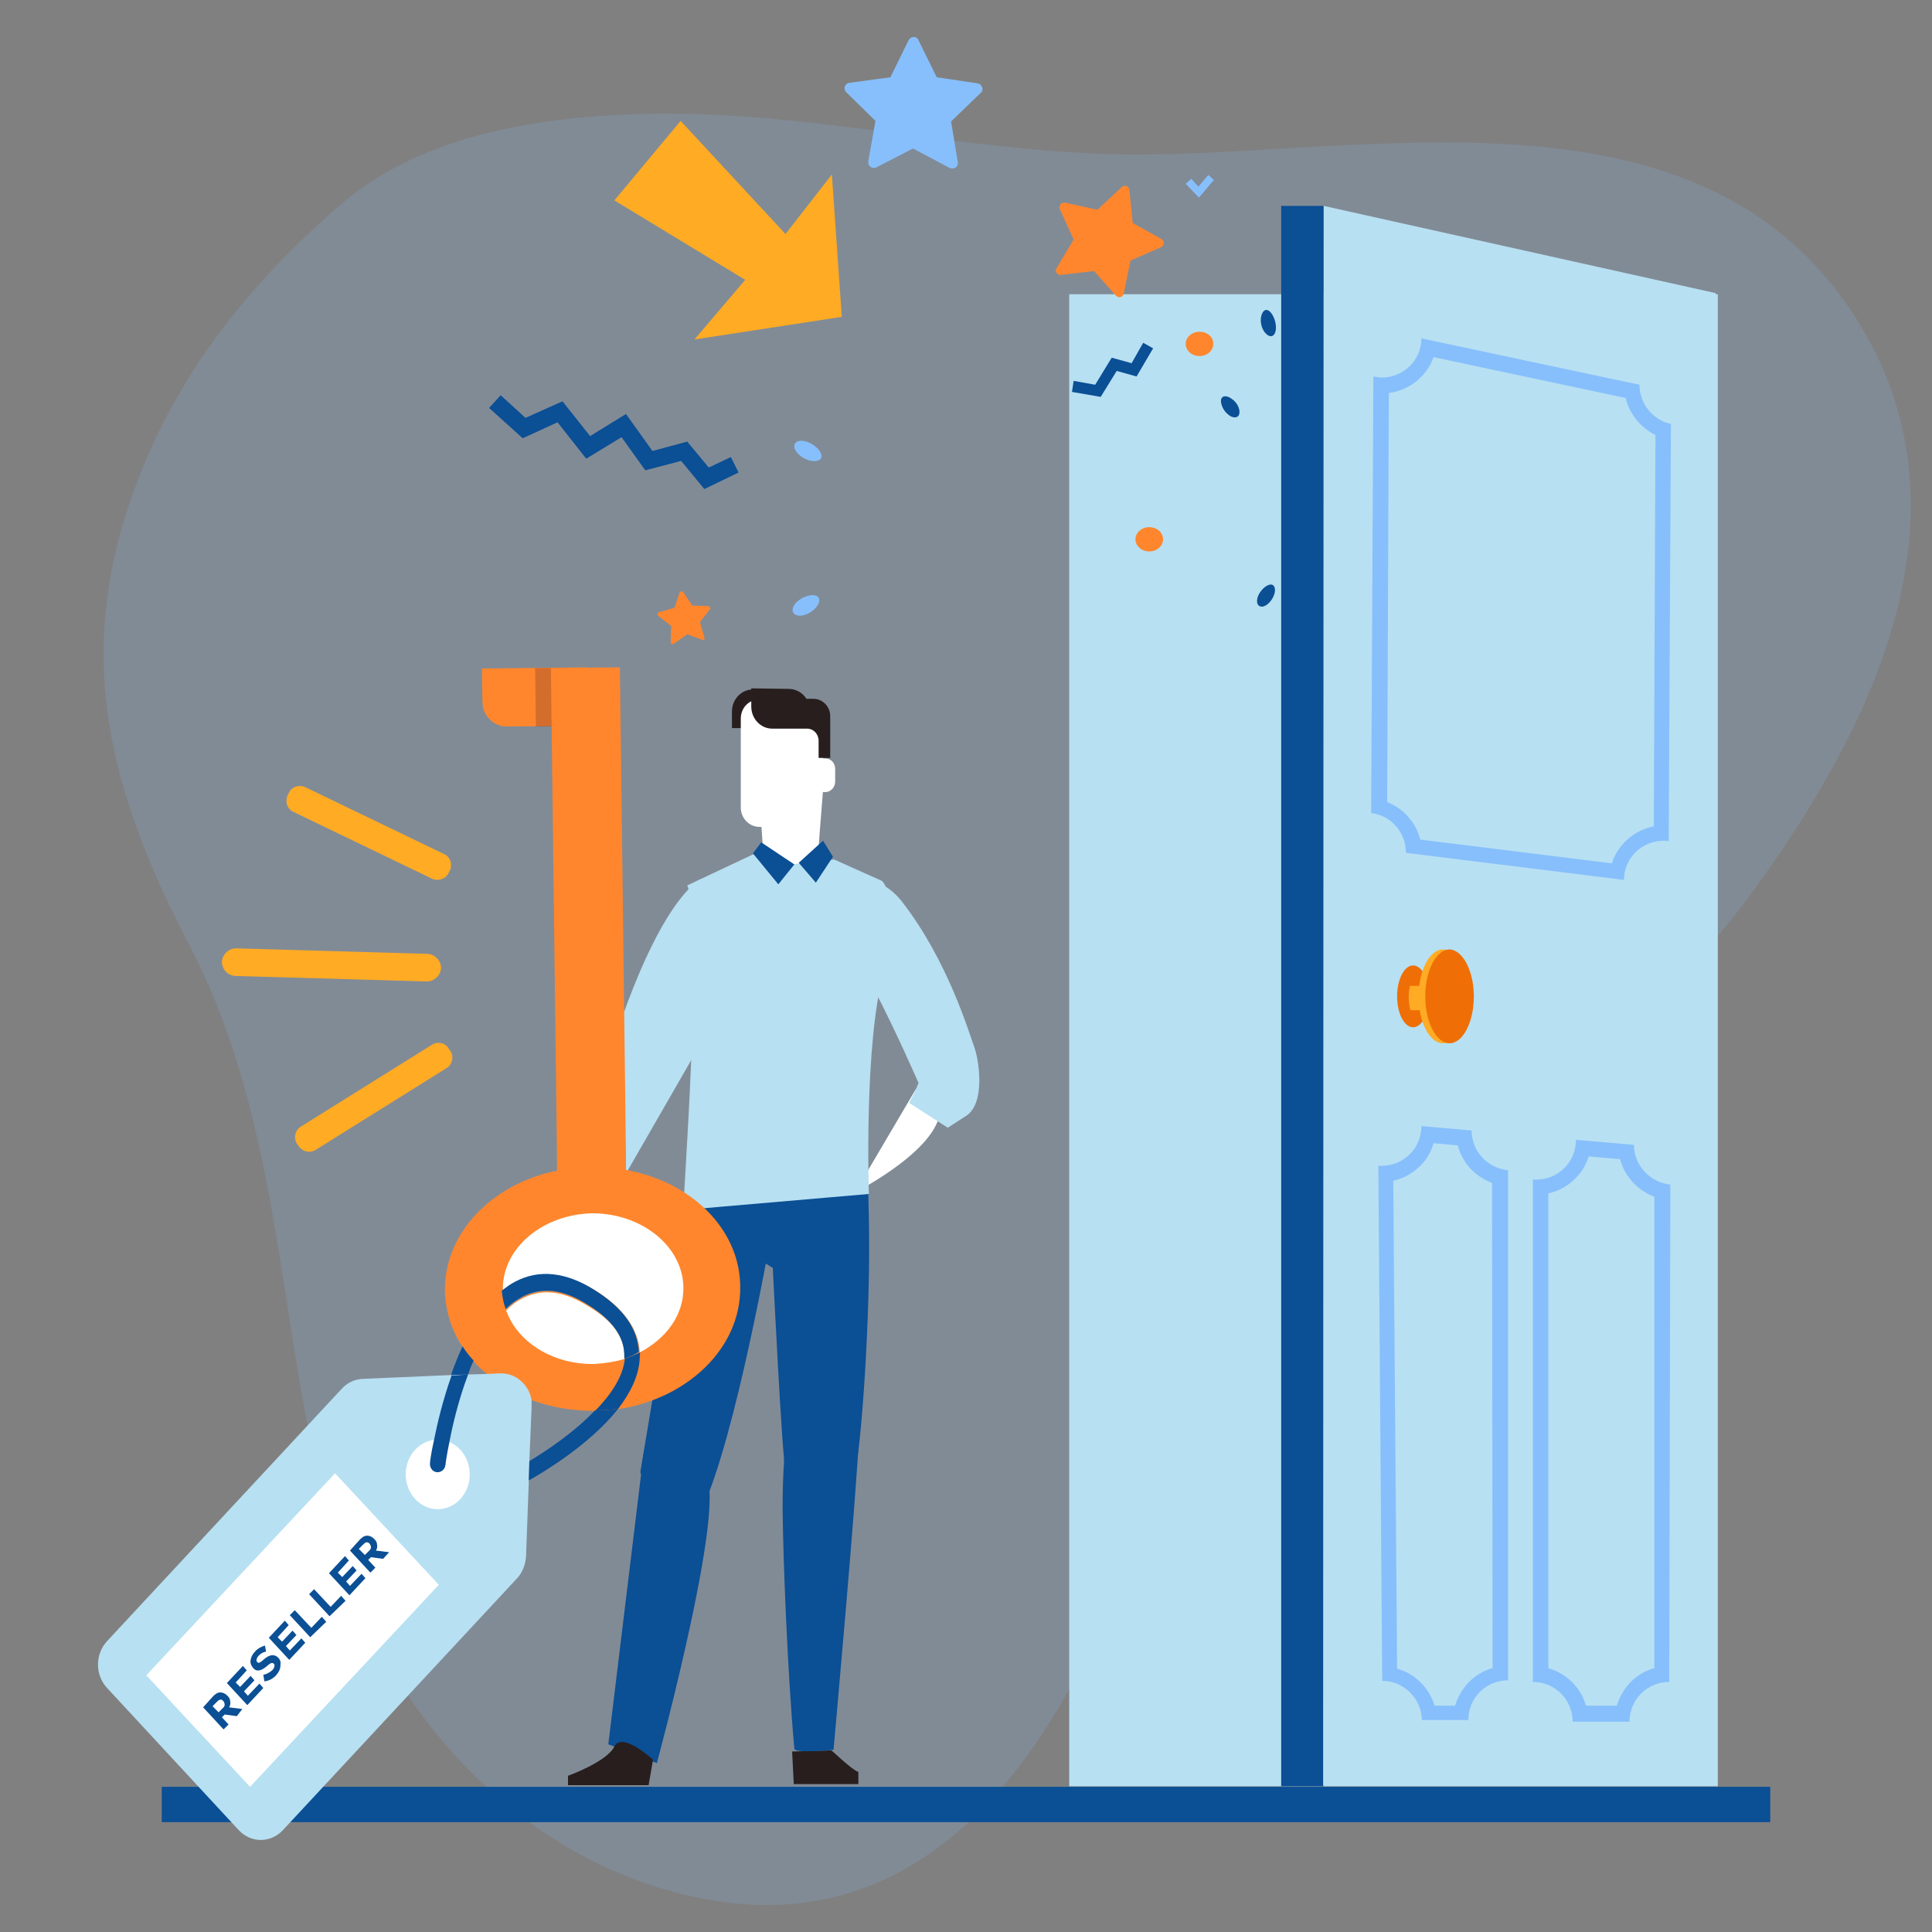
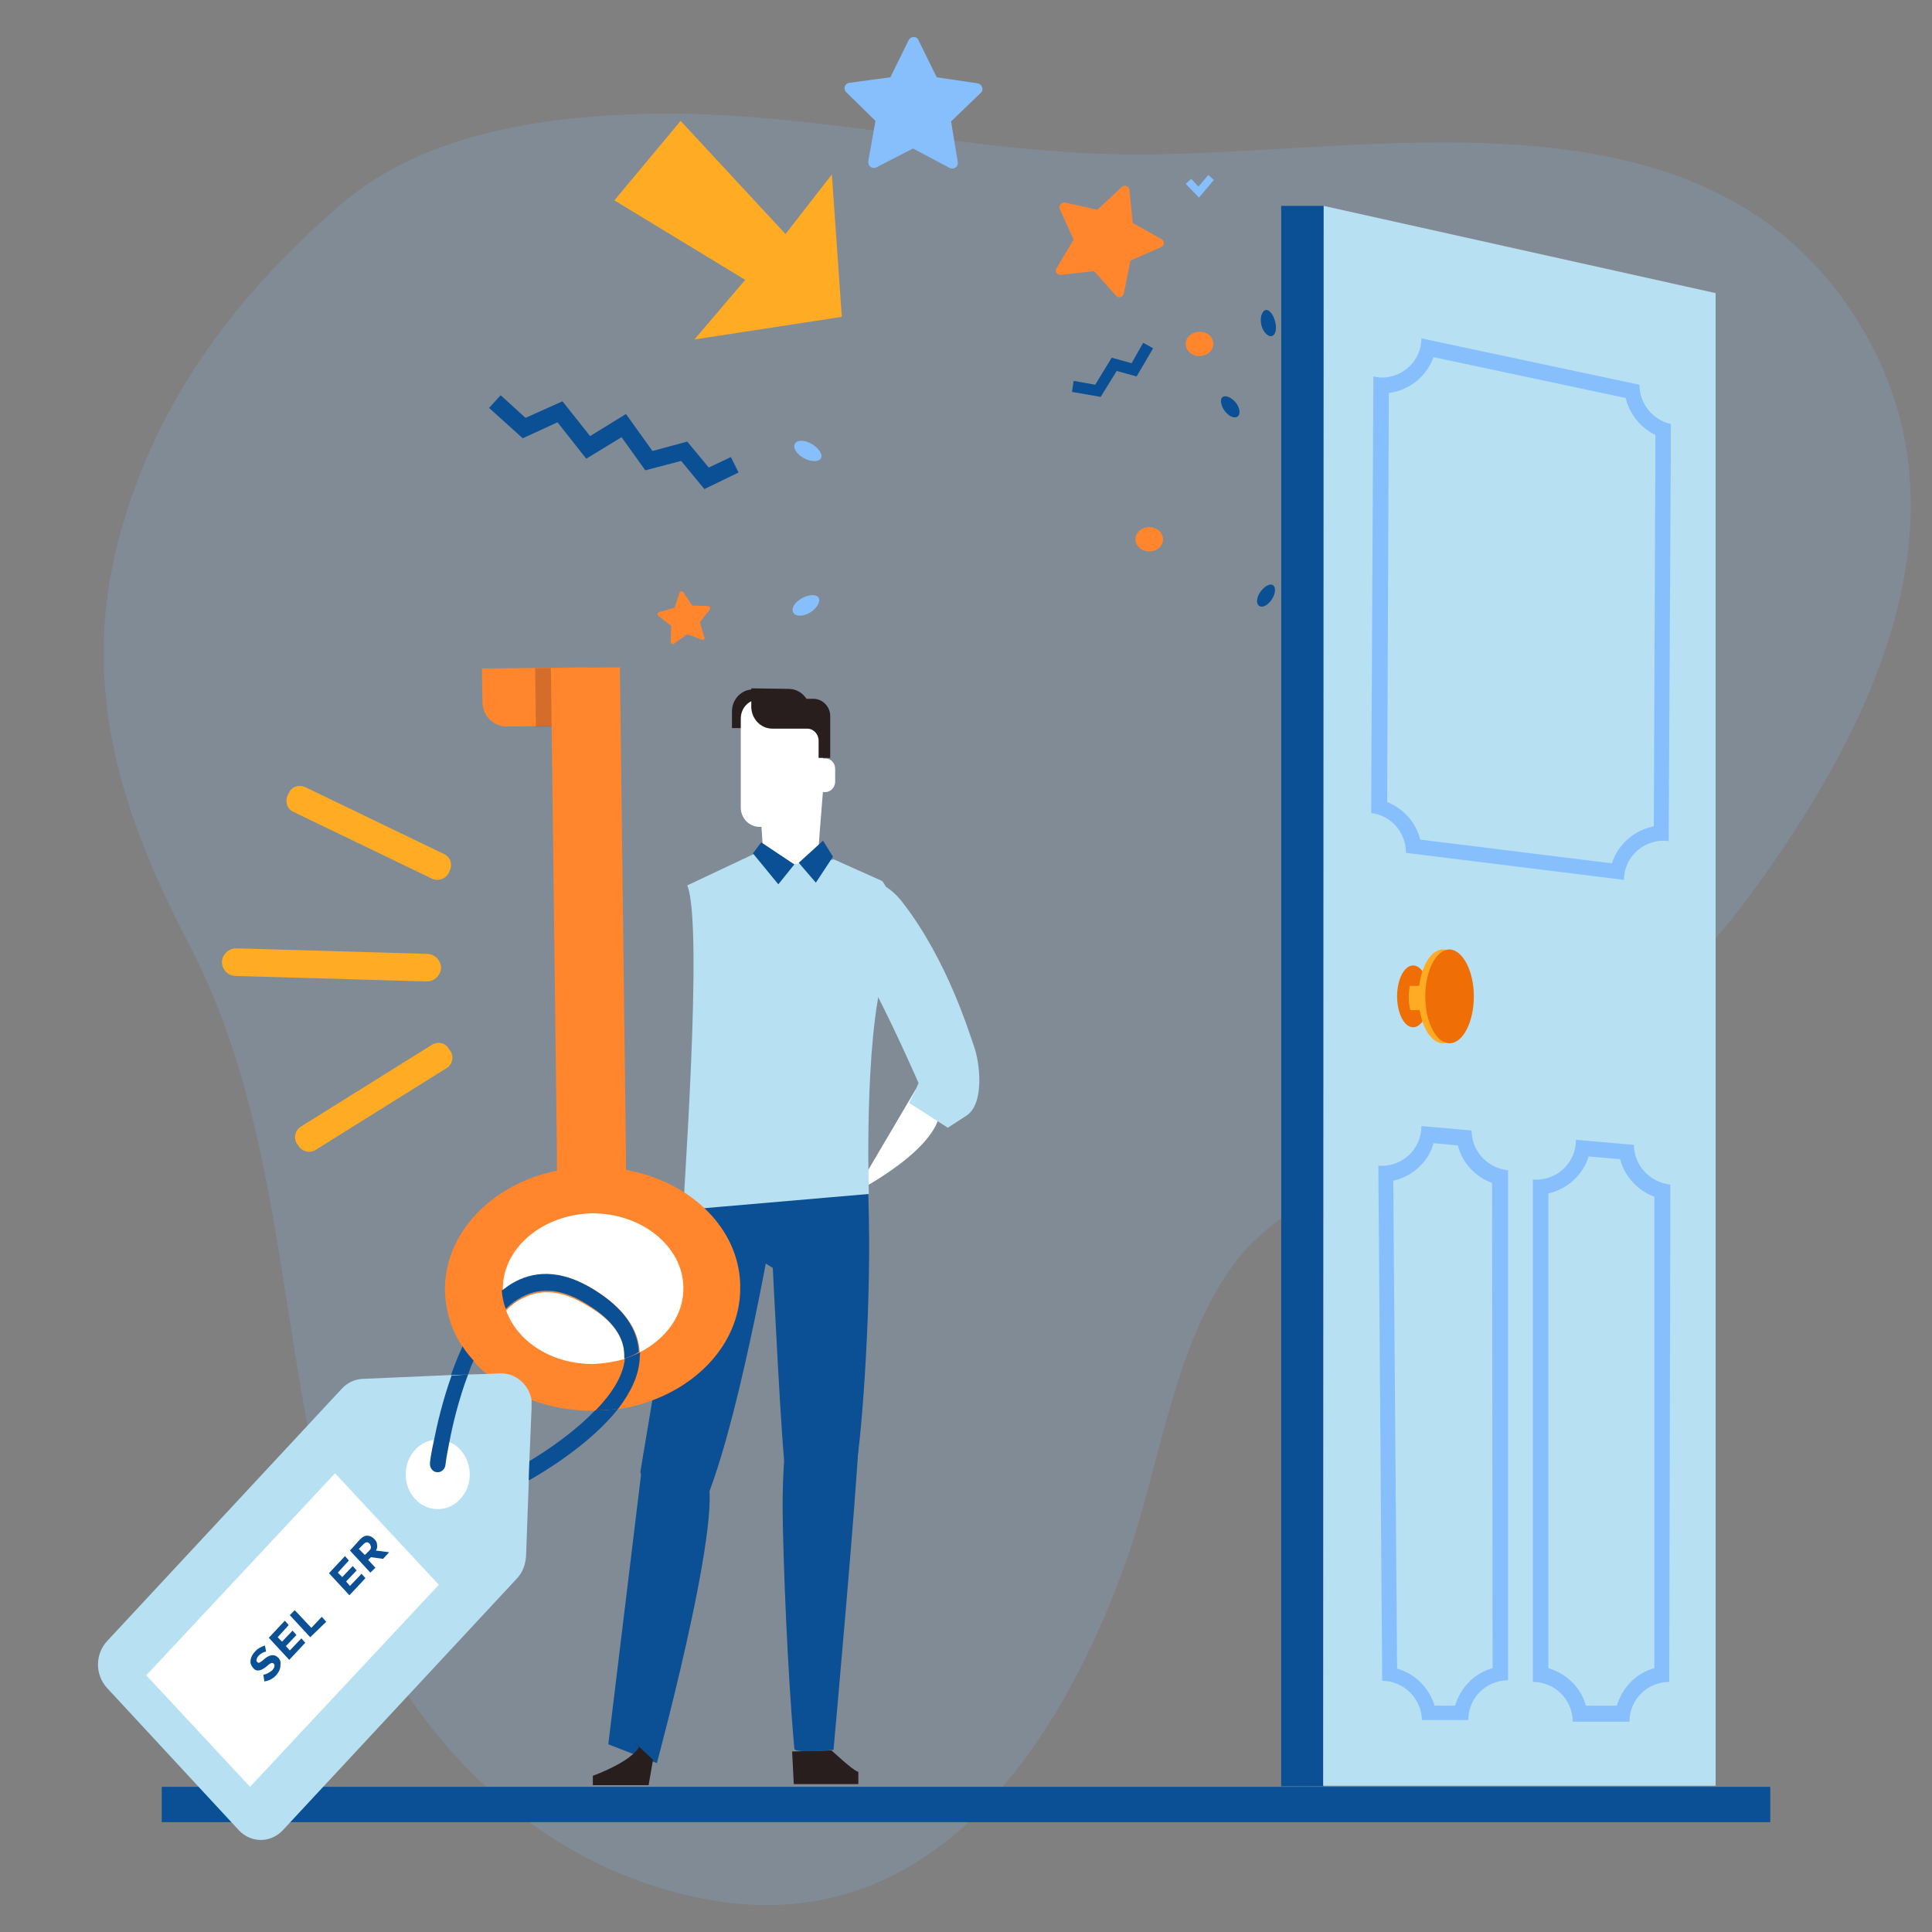
<svg xmlns="http://www.w3.org/2000/svg" version="1.1" id="Layer_1" x="0px" y="0px" viewBox="0 0 350 350" style="enable-background:new 0 0 350 350;" xml:space="preserve">
  <rect x="0" y="0" width="350" height="350" fill="#808080" stroke="none" />
  <style type="text/css">
	.st0{opacity:0.18;fill:#87BFFC;enable-background:new    ;}
	.st1{fill:#B7E0F2;}
	.st2{fill:#0B4F95;}
	.st3{fill:#87BFFC;}
	.st4{fill:#EF6F06;}
	.st5{fill:#FFAB24;}
	.st6{fill:#FF862D;}
	.st7{fill:#FFFFFF;}
	.st8{fill:#271E1D;}
	.st9{opacity:0.3;fill:#6F3428;enable-background:new    ;}
</style>
  <g id="Layer_12">
    <g>
      <path class="st0" d="M34.3,171.2c17.4,33.4,15.9,71.4,26,106.8c9.3,32.7,35.5,61.4,70.3,66.5c39.7,5.8,62.4-30.1,73.8-62.8    c5.9-17.1,8.5-39.2,19.9-53.7c15.7-20,61.6-24,91.9-64.7c22.1-29.7,42.5-69.4,20.5-104.9c-27.5-44.6-87-30.5-130.5-30.4    c-29.4,0-58.1-7.8-87.6-7.4C99.2,20.9,76.8,24,61.8,37C44.1,52.2,30,70.3,22.9,92.9C13.7,121.5,20.9,145.5,34.3,171.2z" />
-       <rect x="193.7" y="53.3" class="st1" width="117.5" height="270.3" />
      <g>
        <rect x="232.1" y="37.3" class="st2" width="7.7" height="286.3" />
        <g>
          <path class="st1" d="M239.8,37.3c0,0.7-0.1,286.2-0.1,286.2h71.1V53.1L239.8,37.3z" />
          <path class="st3" d="M297,69.7l-39.5-8.4c0,4-3.3,7.1-7.2,7.1c-0.5,0-1-0.1-1.5-0.2l-0.4,79.1c3.6,0.4,6.3,3.5,6.3,7.2l39.5,4.9      c0-4,3.3-7.1,7.2-7.1c0.3,0,0.6,0,0.9,0.1l0.4-75.6C299.4,76.1,297,73.1,297,69.7z M299.6,149.7c-3.6,0.7-6.5,3.3-7.6,6.7      l-34.7-4.3c-0.8-3.1-3-5.6-6-6.8l0.3-74.1c3.8-0.5,6.9-3.1,8.1-6.5l34.8,7.4c0.7,2.9,2.7,5.4,5.4,6.7L299.6,149.7z" />
          <path class="st3" d="M296,207.4l-10.5-0.9c0,4-3.2,7.2-7.2,7.2c-0.2,0-0.4,0-0.6,0v91c4,0,7.2,3.2,7.2,7.2l10.3,0      c0-4,3.2-7.2,7.2-7.2c0,0,0,0,0,0l0.2-90.1C298.9,214.2,296,211.1,296,207.4z M299.7,302.2c-3.3,0.9-5.8,3.5-6.8,6.8l-5.6,0      c-0.9-3.3-3.5-5.8-6.8-6.8v-86c3.5-0.8,6.3-3.4,7.3-6.7l5.7,0.5c0.8,3.1,3.2,5.7,6.2,6.8L299.7,302.2z" />
          <path class="st3" d="M266.6,204.8l-9.1-0.8c0,4-3.2,7.2-7.2,7.2c-0.2,0-0.4,0-0.6,0l0.7,93.3c3.9,0,7.1,3.2,7.2,7.1l8.4,0      c0-4,3.2-7.2,7.2-7.2h0V212C269.4,211.6,266.6,208.5,266.6,204.8z M270.4,302.2c-3.3,0.9-5.8,3.5-6.8,6.8l-3.7,0      c-1-3.2-3.5-5.8-6.8-6.7l-0.7-88.4c1.8-0.4,3.5-1.3,4.9-2.7c1.2-1.2,2-2.6,2.4-4.1l4.4,0.4c0.8,3.2,3.2,5.7,6.2,6.8L270.4,302.2      L270.4,302.2z" />
        </g>
      </g>
      <g>
        <path class="st4" d="M258.9,180.5c0,3.1-1.3,5.6-2.9,5.6s-2.9-2.5-2.9-5.6s1.3-5.6,2.9-5.6C257.6,174.9,258.9,177.4,258.9,180.5z     " />
        <path class="st5" d="M261.6,178.6v4.4h-6.1c-0.2-0.7-0.3-1.6-0.3-2.4c0-0.7,0.1-1.4,0.2-2L261.6,178.6L261.6,178.6z" />
        <path class="st5" d="M265.8,180.5c0,4.7-2,8.5-4.4,8.5s-4.4-3.8-4.4-8.5c0-4.7,2-8.5,4.4-8.5     C263.9,172.1,265.8,175.9,265.8,180.5z" />
        <path class="st4" d="M267,180.5c0,4.7-2,8.5-4.4,8.5s-4.4-3.8-4.4-8.5c0-4.7,2-8.5,4.4-8.5C265,172.1,267,175.9,267,180.5z" />
      </g>
      <path class="st6" d="M219.8,62.3c0,1.2-1.1,2.2-2.5,2.2c-1.4,0-2.5-1-2.5-2.2s1.1-2.2,2.5-2.2C218.7,60.1,219.8,61,219.8,62.3z" />
      <path class="st6" d="M210.7,97.7c0,1.2-1.1,2.2-2.5,2.2s-2.5-1-2.5-2.2s1.1-2.2,2.5-2.2C209.6,95.5,210.7,96.5,210.7,97.7z" />
      <path class="st3" d="M140.4,129.7c0,1.2-1.1,2.2-2.5,2.2s-2.5-1-2.5-2.2s1.1-2.2,2.5-2.2C139.3,127.5,140.4,128.5,140.4,129.7z" />
      <path class="st2" d="M230.8,107.8c-0.4,1.1-1.4,2.1-2.2,2.1s-1.1-0.8-0.7-1.9c0.4-1,1.4-2,2.2-2.1S231.2,106.7,230.8,107.8z" />
      <path class="st2" d="M229.4,60.5c-0.8-0.7-1.2-2.2-0.9-3.3c0.3-1.1,1-1.4,1.7-0.6c0.7,0.8,1.1,2.3,0.9,3.3    C230.9,61,230.1,61.2,229.4,60.5z" />
      <path class="st2" d="M223.2,72.3c1,0.7,1.5,1.9,1.3,2.7s-1.2,0.8-2,0.1c-0.9-0.7-1.4-1.9-1.3-2.7    C221.4,71.6,222.3,71.6,223.2,72.3z" />
      <path class="st3" d="M146.6,83.4c-1.4-0.4-2.6-1.5-2.7-2.4c-0.1-1,0.9-1.4,2.2-1c1.3,0.4,2.5,1.5,2.7,2.4    C149,83.3,148,83.8,146.6,83.4z" />
      <path class="st3" d="M147.6,110.3c-1,1-2.5,1.5-3.4,1.1c-0.9-0.4-0.8-1.5,0.2-2.4c1-0.9,2.5-1.4,3.4-1.1    C148.7,108.2,148.6,109.3,147.6,110.3z" />
      <path class="st3" d="M172,30.4l-6.6-3.5l-6.6,3.4c-0.8,0.4-1.6-0.2-1.5-1.1l1.3-7.3l-5.3-5.2c-0.6-0.6-0.3-1.6,0.6-1.7l7.4-1    l3.3-6.7c0.4-0.8,1.5-0.8,1.8,0l3.3,6.7l7.4,1.1c0.8,0.1,1.2,1.2,0.6,1.7l-5.4,5.2l1.2,7.3C173.7,30.2,172.8,30.8,172,30.4z" />
      <path class="st6" d="M202.2,53.6l-4-4.5l-6,0.7c-0.7,0.1-1.2-0.7-0.8-1.2l3.1-5.2l-2.5-5.5c-0.3-0.6,0.3-1.3,0.9-1.2l5.9,1.3    l4.4-4.1c0.5-0.5,1.3-0.2,1.4,0.5l0.6,6l5.2,2.9c0.6,0.3,0.6,1.2-0.1,1.5l-5.5,2.4l-1.2,5.9C203.5,53.8,202.7,54.1,202.2,53.6z" />
      <path class="st6" d="M127.2,115.9l-2.7-1l-2.4,1.7c-0.3,0.2-0.6,0-0.6-0.3l0.1-2.9l-2.3-1.8c-0.3-0.2-0.2-0.6,0.1-0.7l2.8-0.8    l0.9-2.7c0.1-0.3,0.5-0.4,0.7-0.1l1.6,2.4l2.9,0.1c0.3,0,0.5,0.4,0.3,0.6l-1.8,2.3l0.8,2.8C127.8,115.7,127.5,116,127.2,115.9z" />
      <polygon class="st2" points="208.9,63.1 205.9,68.2 202.3,67.2 199.4,71.9 194.2,71 194.5,69 198.4,69.7 201.4,64.8 205,65.8     207.1,62.1   " />
      <polygon class="st2" points="127.6,88.6 123.4,83.5 116.9,85.2 112.6,79.2 106.2,83.1 101,76.5 94.7,79.4 88.6,73.9 90.7,71.6     95.2,75.7 101.9,72.7 106.9,79 113.4,75 118.2,81.7 124.5,80 128.4,84.7 132.4,82.8 133.8,85.6   " />
      <polygon class="st3" points="217.2,35.8 214.8,33.3 215.8,32.4 217.1,33.8 218.9,31.7 219.9,32.6   " />
      <polygon class="st5" points="152.5,57.4 125.8,61.5 135,50.7 111.3,36.3 123.3,21.9 142.3,42.4 150.7,31.6   " />
      <rect x="29.3" y="323.7" class="st2" width="291.4" height="6.4" />
      <g>
-         <path class="st1" d="M127.1,159.2c0,0-6,2.3-13.7,23.2c-7.8,20.9-5.7,20.5-5.7,20.5l-0.5,5.1l2.4,11.2l22.5-39.1L127.1,159.2z" />
        <g>
          <g>
            <path class="st7" d="M138.2,153.5c0.2,2.6,1.6,4.9,3,5.1c1.4,0,2.7,0,4.1,0c1.4-0.1,2.8-2.4,3-5.1c0.3-4.4,0.7-8.7,1-13.1       c0.2-2.6-0.8-7.9-2.9-9.4c-2-1.4-4.3-1.4-6.2,0c-2.2,1.6-3.1,6.8-2.9,9.4C137.6,144.8,137.9,149.1,138.2,153.5z" />
            <path class="st7" d="M165.8,197.5l-10.9,18.5c0,0,16.2-8.2,15.4-15.7C169.5,192.7,165.8,197.5,165.8,197.5z" />
            <path class="st8" d="M155.5,321v2.2h-11.7l-0.3-5.9l7.1-0.2C150.6,317,154.4,320.7,155.5,321z" />
            <path class="st2" d="M140.6,218.6c0,0-6.1,36.4-12.4,52.4c-5.6,14.2-12.2-4.3-12.2-4.3l10.2-61.1l16.9-1.3       C143.1,204.3,144.3,204.7,140.6,218.6z" />
            <path class="st2" d="M139.2,204.4l-2.1,23.5l2.9,1.8c0,0,1.7,34.9,2.3,36.6c3.2,10.1,11.4,4,12.5,0.7c1.1-3.4,3-28.3,2.6-46.4       c-0.4-18.2-0.4-18.2-0.4-18.2L139.2,204.4z" />
            <path class="st2" d="M143,257c0,0-1.4,6.2-1.2,18c0.1,7.4,0.8,27.2,2.1,41.8c0.1,0.9,7.1,0.2,7.1,0.2s4.3-47.6,4.6-56.9       C155.8,257.4,148.6,250.4,143,257z" />
            <path class="st1" d="M124.5,160.4l12.3-5.8l6.4,2l7.9-0.9l8.7,3.9c0,0,3.9,3.9,0.3,16.6c-3.6,12.6-2.7,40.1-2.7,40.1l-33.6,2.9       C123.6,219.2,127.5,167.5,124.5,160.4z" />
            <path class="st1" d="M154.1,160.2c0,0,4.8-2.8,9.5,3.4c8.1,10.5,12,23.6,12.9,26.1s2,10.1-1.4,12.4c-3.4,2.2-3.4,2.2-3.4,2.2       l-7-4.5l1.1-2.2l0.6-1.4c0,0-3.9-9-8.1-17.1C154.1,170.8,154.1,160.2,154.1,160.2z" />
            <polygon class="st2" points="144.7,156.3 147.8,159.9 150.9,155.2 149.1,152.3      " />
            <polygon class="st2" points="137.9,152.6 143.9,156.6 141,160.2 136.4,154.6      " />
            <path class="st2" d="M118.8,265.9c0,0,2,0.7,8.2,0.9c6.2,0.2-8,52.6-8,52.6l-8.8-3.4l6.4-52.7L118.8,265.9z" />
-             <path class="st8" d="M118.3,318.8l-0.8,4.6H113c0,0-3.4,0-4.2,0c-0.8,0-5.9,0-5.9,0v-1.7c0,0,7-2.5,8.4-5.3       C112.7,313.6,118.3,318.8,118.3,318.8z" />
+             <path class="st8" d="M118.3,318.8l-0.8,4.6c0,0-3.4,0-4.2,0c-0.8,0-5.9,0-5.9,0v-1.7c0,0,7-2.5,8.4-5.3       C112.7,313.6,118.3,318.8,118.3,318.8z" />
            <g>
              <path class="st8" d="M142.7,127.9v-3h-1.2h-3.2h-1.9c-2.1,0-3.8,1.8-3.8,4v3h1.2h3.2h1.9C141,131.9,142.7,130.1,142.7,127.9z" />
              <path class="st7" d="M148.7,146.3c0,2-1.5,3.5-3.4,3.5h-7.7c-1.9,0-3.4-1.6-3.4-3.5v-16.1c0-2,1.5-3.5,3.4-3.5h7.7        c1.9,0,3.4,1.6,3.4,3.5V146.3z" />
              <path class="st8" d="M142.9,124.8c1.3,0,2.5,0.7,3.2,1.8h1.3c1.6,0,3,1.4,3,3.1v7.6h-2.1v-3.1c0-1.2-0.9-2.2-2.1-2.2H145h-3.2        h-1.9c-2.1,0-3.8-1.8-3.8-4v-3.3L142.9,124.8L142.9,124.8z" />
              <path class="st7" d="M147.6,139.3c0-1,0.8-1.9,1.8-1.9h0.1c1,0,1.8,0.8,1.8,1.9v2.3c0,1-0.8,1.9-1.8,1.9h-0.1        c-0.7,0-1.4-0.5-1.7-1.1L147.6,139.3z" />
            </g>
          </g>
        </g>
      </g>
      <g>
        <path class="st6" d="M106.4,131.5l-0.1-10.6l-19,0.2l0.1,6.1c0,2.5,2.1,4.5,4.5,4.4L106.4,131.5z" />
        <rect x="97" y="121" transform="matrix(1 -1.280023e-02 1.280023e-02 1 -1.609 1.294)" class="st9" width="6.5" height="10.6" />
        <path class="st6" d="M113.4,212.1l0-2.5l-1.1-88.7L99.8,121l1.1,88.3l0,2.9C105,214.1,109.1,214.3,113.4,212.1z" />
        <path class="st6" d="M115.9,212.5c-0.8-0.2-1.7-0.4-2.6-0.6c-2-0.4-4.1-0.6-6.2-0.5c-2.1,0-4.2,0.3-6.2,0.7     c-0.7,0.1-1.4,0.3-2.2,0.5c-10.6,3-18.2,11.4-18.1,21.2c0.1,3.7,1.2,7.2,3.2,10.2c0.6,0.9,1.2,1.8,2,2.6c0.7,0.8,1.5,1.6,2.4,2.3     c2.3,1.9,5,3.6,8,4.7c3.5,1.3,7.4,2,11.5,2h0.1c1.4,0,2.8-0.1,4.1-0.3c12.7-1.9,22.3-11.1,22.2-22.1     C134.1,223.4,126.4,215.3,115.9,212.5z M106.5,236.4c-4.4-2.8-8.3-3.2-11.8-1.4c-1.1,0.6-2.1,1.3-3,2.2c-0.4-1.1-0.6-2.2-0.7-3.3     c0.8-0.6,1.6-1.2,2.4-1.6c4.3-2.3,9.2-1.8,14.4,1.5c5.1,3.2,7.8,6.9,8,11.2c-0.9,0.4-1.8,0.8-2.8,1.1c0-0.1,0-0.2,0-0.4     C113.2,242.4,111,239.2,106.5,236.4z" />
        <path class="st7" d="M113.1,245.8c0,0.1,0,0.2,0,0.4c-1.7,0.5-3.6,0.8-5.5,0.9c-7.5,0.1-13.9-4-15.9-9.7c0.9-0.9,1.9-1.7,3-2.2     c3.5-1.8,7.3-1.4,11.8,1.4C111,239.2,113.2,242.4,113.1,245.8z" />
        <path class="st7" d="M123.8,233.2c0.1,5-3.1,9.3-7.9,11.8c-0.2-4.2-2.9-8-8-11.2c-5.2-3.2-10.1-3.7-14.4-1.5     c-0.9,0.4-1.7,1-2.4,1.6c0-0.1,0-0.2,0-0.3c-0.1-7.5,7.2-13.6,16.2-13.8C116.3,219.8,123.7,225.8,123.8,233.2z" />
        <g>
          <path class="st5" d="M81.3,158.1l0.2-0.4c0.5-1.1,0.1-2.5-1.1-3l-25.1-12.1c-1.1-0.5-2.5-0.1-3,1.1l-0.2,0.4      c-0.5,1.1-0.1,2.5,1.1,3l25.1,12.1C79.4,159.7,80.8,159.2,81.3,158.1z" />
          <path class="st5" d="M81.3,190l0.3,0.4c0.7,1.1,0.3,2.5-0.7,3.1l-23.7,14.8c-1.1,0.7-2.5,0.3-3.1-0.7l-0.3-0.4      c-0.7-1.1-0.3-2.5,0.7-3.1l23.7-14.8C79.3,188.6,80.7,188.9,81.3,190z" />
          <path class="st5" d="M79.9,175.4L79.9,175.4c0-1.4-1.1-2.5-2.4-2.6l-34.7-1c-1.4,0-2.5,1.1-2.6,2.4l0,0c0,1.4,1,2.5,2.4,2.6      l34.7,1C78.7,177.8,79.8,176.7,79.9,175.4z" />
        </g>
      </g>
      <g>
        <g>
          <g>
            <path class="st1" d="M96.3,255l-0.4,9.7l-0.1,3.5l-0.5,13.7c-0.1,1.5-0.6,2.9-1.6,4l-42.5,45.7c-2.2,2.3-5.7,2.3-7.9,0       l-23.9-25.8c-2.2-2.4-2.2-6.1,0-8.5l42.5-45.7c1-1.1,2.3-1.7,3.7-1.8l16.2-0.7l3.1-0.1l3.4-0.1l2.3-0.1c2.8-0.1,5.2,2,5.7,4.8       C96.3,254,96.3,254.5,96.3,255z" />
          </g>
          <g>
            <ellipse class="st7" cx="79.3" cy="267.1" rx="5.8" ry="6.3" />
          </g>
          <g>
            <polygon class="st7" points="45.3,323.7 26.5,303.5 60.7,266.9 79.5,287.1      " />
          </g>
          <g>
-             <path class="st2" d="M42.9,310.9l-2.2-0.3l-0.5,0.5l1.2,1.3l-0.9,0.9l-3.7-4l1.8-2c0.4-0.4,0.8-0.7,1.3-0.7       c0.5,0,0.9,0.2,1.3,0.6c0.3,0.3,0.5,0.6,0.5,1c0.1,0.4,0,0.8-0.2,1.1l2.4,0.3L42.9,310.9z M40.7,308.8c0-0.2-0.1-0.4-0.2-0.6       c-0.2-0.2-0.3-0.3-0.5-0.3c-0.2,0-0.4,0.1-0.6,0.3l-0.9,0.9l1.1,1.1l0.9-0.9C40.6,309.2,40.7,309,40.7,308.8z" />
-             <path class="st2" d="M44.9,307.2l2.1-2.2l0.7,0.8l-2.9,3.1l-3.7-4l2.9-3.1l0.7,0.8l-2,2.2l0.8,0.8l1.9-2l0.7,0.8l-1.9,2       L44.9,307.2z" />
            <path class="st2" d="M50.1,303.4c-0.6,0.7-1.4,1.1-2.2,1.2l-0.2-1.2c0.6-0.1,1.1-0.4,1.6-0.8c0.2-0.2,0.4-0.5,0.4-0.7       c0.1-0.2,0-0.4-0.1-0.5c-0.1-0.1-0.3-0.2-0.5-0.1c-0.2,0.1-0.4,0.2-0.7,0.5c-0.6,0.5-1.1,0.8-1.5,0.8c-0.4,0.1-0.8-0.1-1.1-0.5       c-0.3-0.4-0.5-0.8-0.4-1.4c0.1-0.5,0.3-1,0.8-1.5c0.5-0.6,1.2-0.9,1.8-1.1l0.2,1.1c-0.5,0.1-0.9,0.3-1.3,0.7       c-0.2,0.2-0.4,0.5-0.4,0.7c-0.1,0.2,0,0.4,0.1,0.5c0.1,0.1,0.3,0.2,0.4,0.1c0.2-0.1,0.4-0.2,0.7-0.5c1.1-1,2-1.1,2.7-0.4       c0.4,0.4,0.5,0.9,0.4,1.4C50.8,302.4,50.5,302.9,50.1,303.4z" />
            <path class="st2" d="M52.5,299l2.1-2.2l0.7,0.8l-2.9,3.1l-3.7-4l2.9-3.1l0.7,0.8l-2,2.2l0.8,0.8l1.9-2l0.7,0.8l-1.9,2L52.5,299       z" />
            <path class="st2" d="M56.2,296.6l-3.7-4l0.9-0.9l3,3.2l1.9-2l0.8,0.9L56.2,296.6z" />
-             <path class="st2" d="M59.7,292.8l-3.7-4l0.9-0.9l3,3.2l1.9-2l0.8,0.9L59.7,292.8z" />
            <path class="st2" d="M63.4,287.3l2.1-2.2l0.7,0.8l-2.9,3.1l-3.7-4l2.9-3.1l0.7,0.8l-2,2.2l0.8,0.8l1.9-2l0.7,0.8l-1.9,2       L63.4,287.3z" />
            <path class="st2" d="M69.4,282.4l-2.2-0.3l-0.5,0.5L68,284l-0.9,0.9l-3.7-4l1.8-2c0.4-0.4,0.8-0.7,1.3-0.7       c0.5,0,0.9,0.2,1.3,0.6c0.3,0.3,0.5,0.6,0.5,1c0.1,0.4,0,0.8-0.2,1.1l2.4,0.3L69.4,282.4z M67.2,280.3c0-0.2-0.1-0.4-0.2-0.6       c-0.2-0.2-0.3-0.3-0.5-0.3c-0.2,0-0.4,0.1-0.6,0.3l-0.9,0.9l1.1,1.1l0.9-0.9C67.1,280.7,67.2,280.5,67.2,280.3z" />
          </g>
        </g>
        <g>
          <path class="st2" d="M85.8,246.5c-0.4,0.8-0.7,1.6-1,2.5l-3.1,0.1c0.6-1.7,1.3-3.5,2.1-5.2C84.4,244.9,85.1,245.7,85.8,246.5z" />
          <path class="st2" d="M113.1,246.1c0-0.1,0-0.2,0-0.4c0.1-3.4-2.1-6.6-6.7-9.4c-4.4-2.8-8.3-3.2-11.8-1.4c-1.1,0.6-2.1,1.3-3,2.2      c-0.4-1.1-0.6-2.2-0.7-3.3c0.8-0.6,1.6-1.2,2.4-1.6c4.3-2.3,9.2-1.8,14.4,1.5c5.1,3.2,7.8,6.9,8,11.2      C115,245.4,114.1,245.8,113.1,246.1z" />
          <path class="st2" d="M112,255.2c-5.2,6.6-13.9,11.7-16.2,13l0.1-3.5c3.3-2,8.2-5.3,11.9-9.2C109.2,255.5,110.6,255.4,112,255.2z      " />
          <path class="st2" d="M115.9,245.9c-0.1,3.3-1.7,6.4-3.9,9.3c-1.3,0.2-2.7,0.3-4.1,0.3c2.9-3,5-6.2,5.3-9.4      c1-0.3,1.9-0.7,2.8-1.1C115.9,245.3,115.9,245.6,115.9,245.9z" />
          <path class="st2" d="M84.8,249c-1.7,4.5-2.8,9.1-3.4,12.3c-0.5,2.4-0.7,4-0.7,4.1c-0.1,0.8-0.8,1.4-1.6,1.3      c-0.8-0.1-1.3-0.9-1.2-1.7c0-0.2,0.2-1.8,0.7-4c0.6-3,1.6-7.3,3.2-11.8L84.8,249z" />
        </g>
      </g>
    </g>
  </g>
  <g id="Layer_1_00000000220558823634371900000005998462588758967223_">
</g>
</svg>